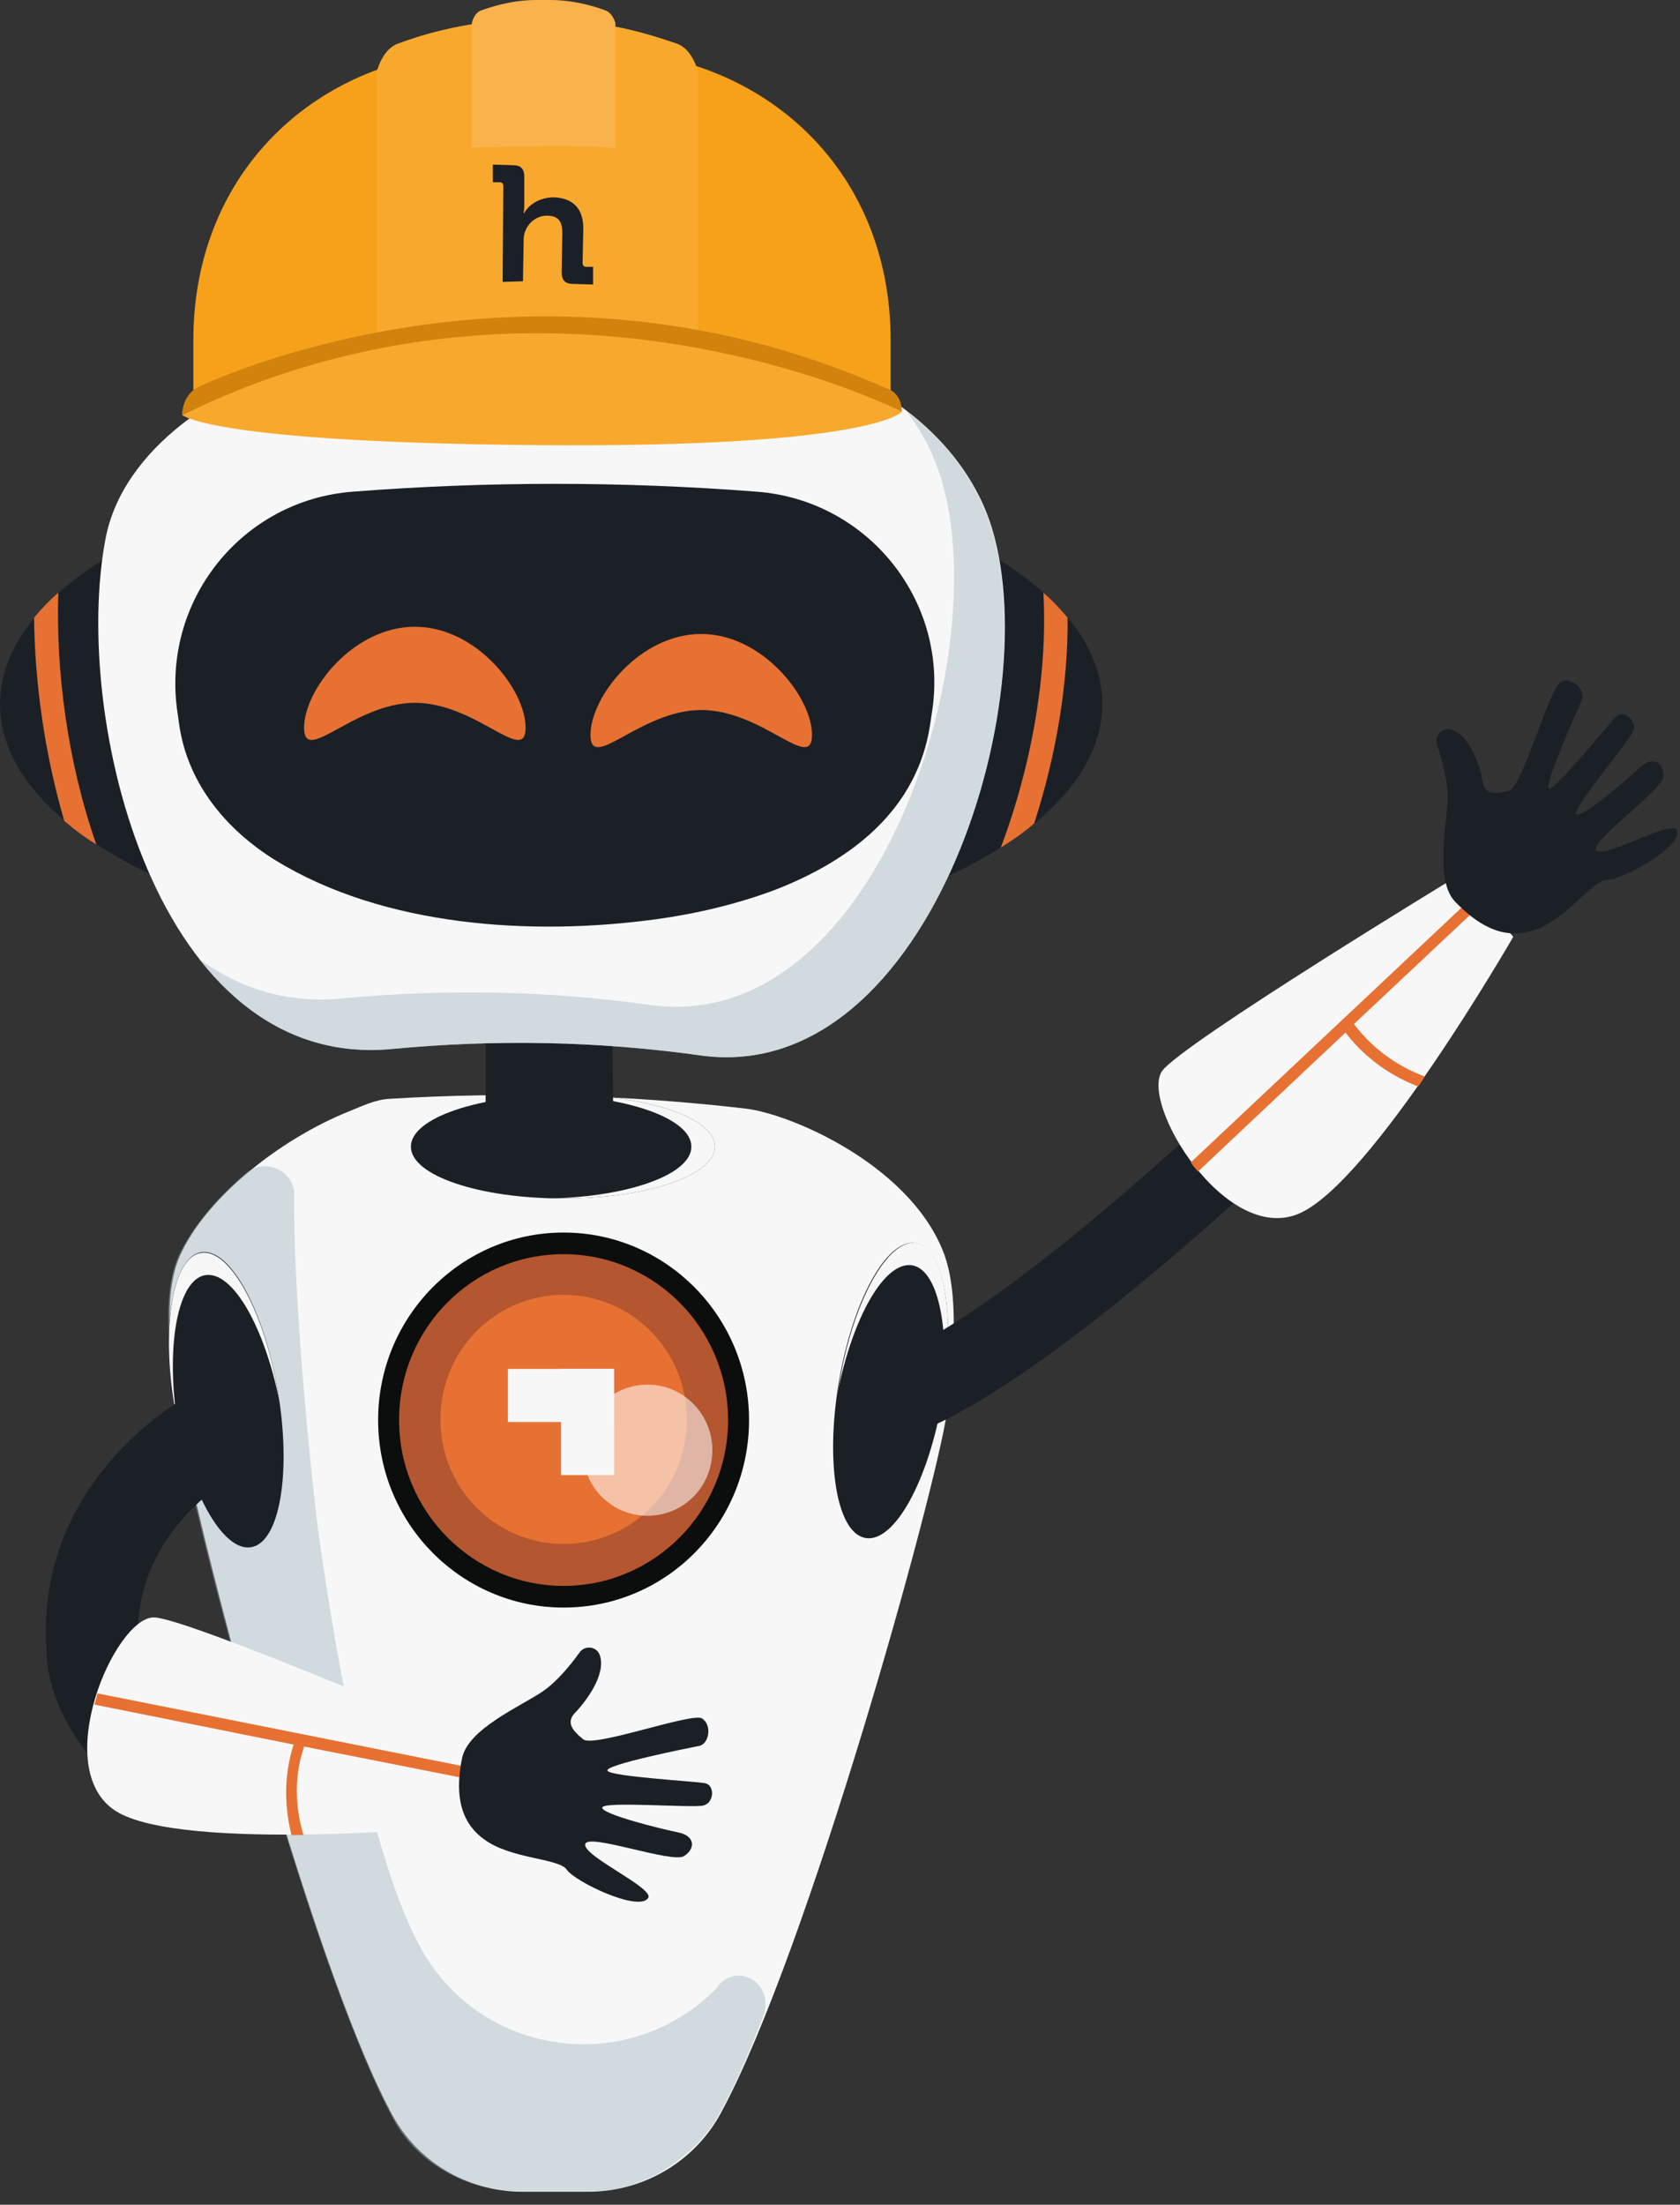
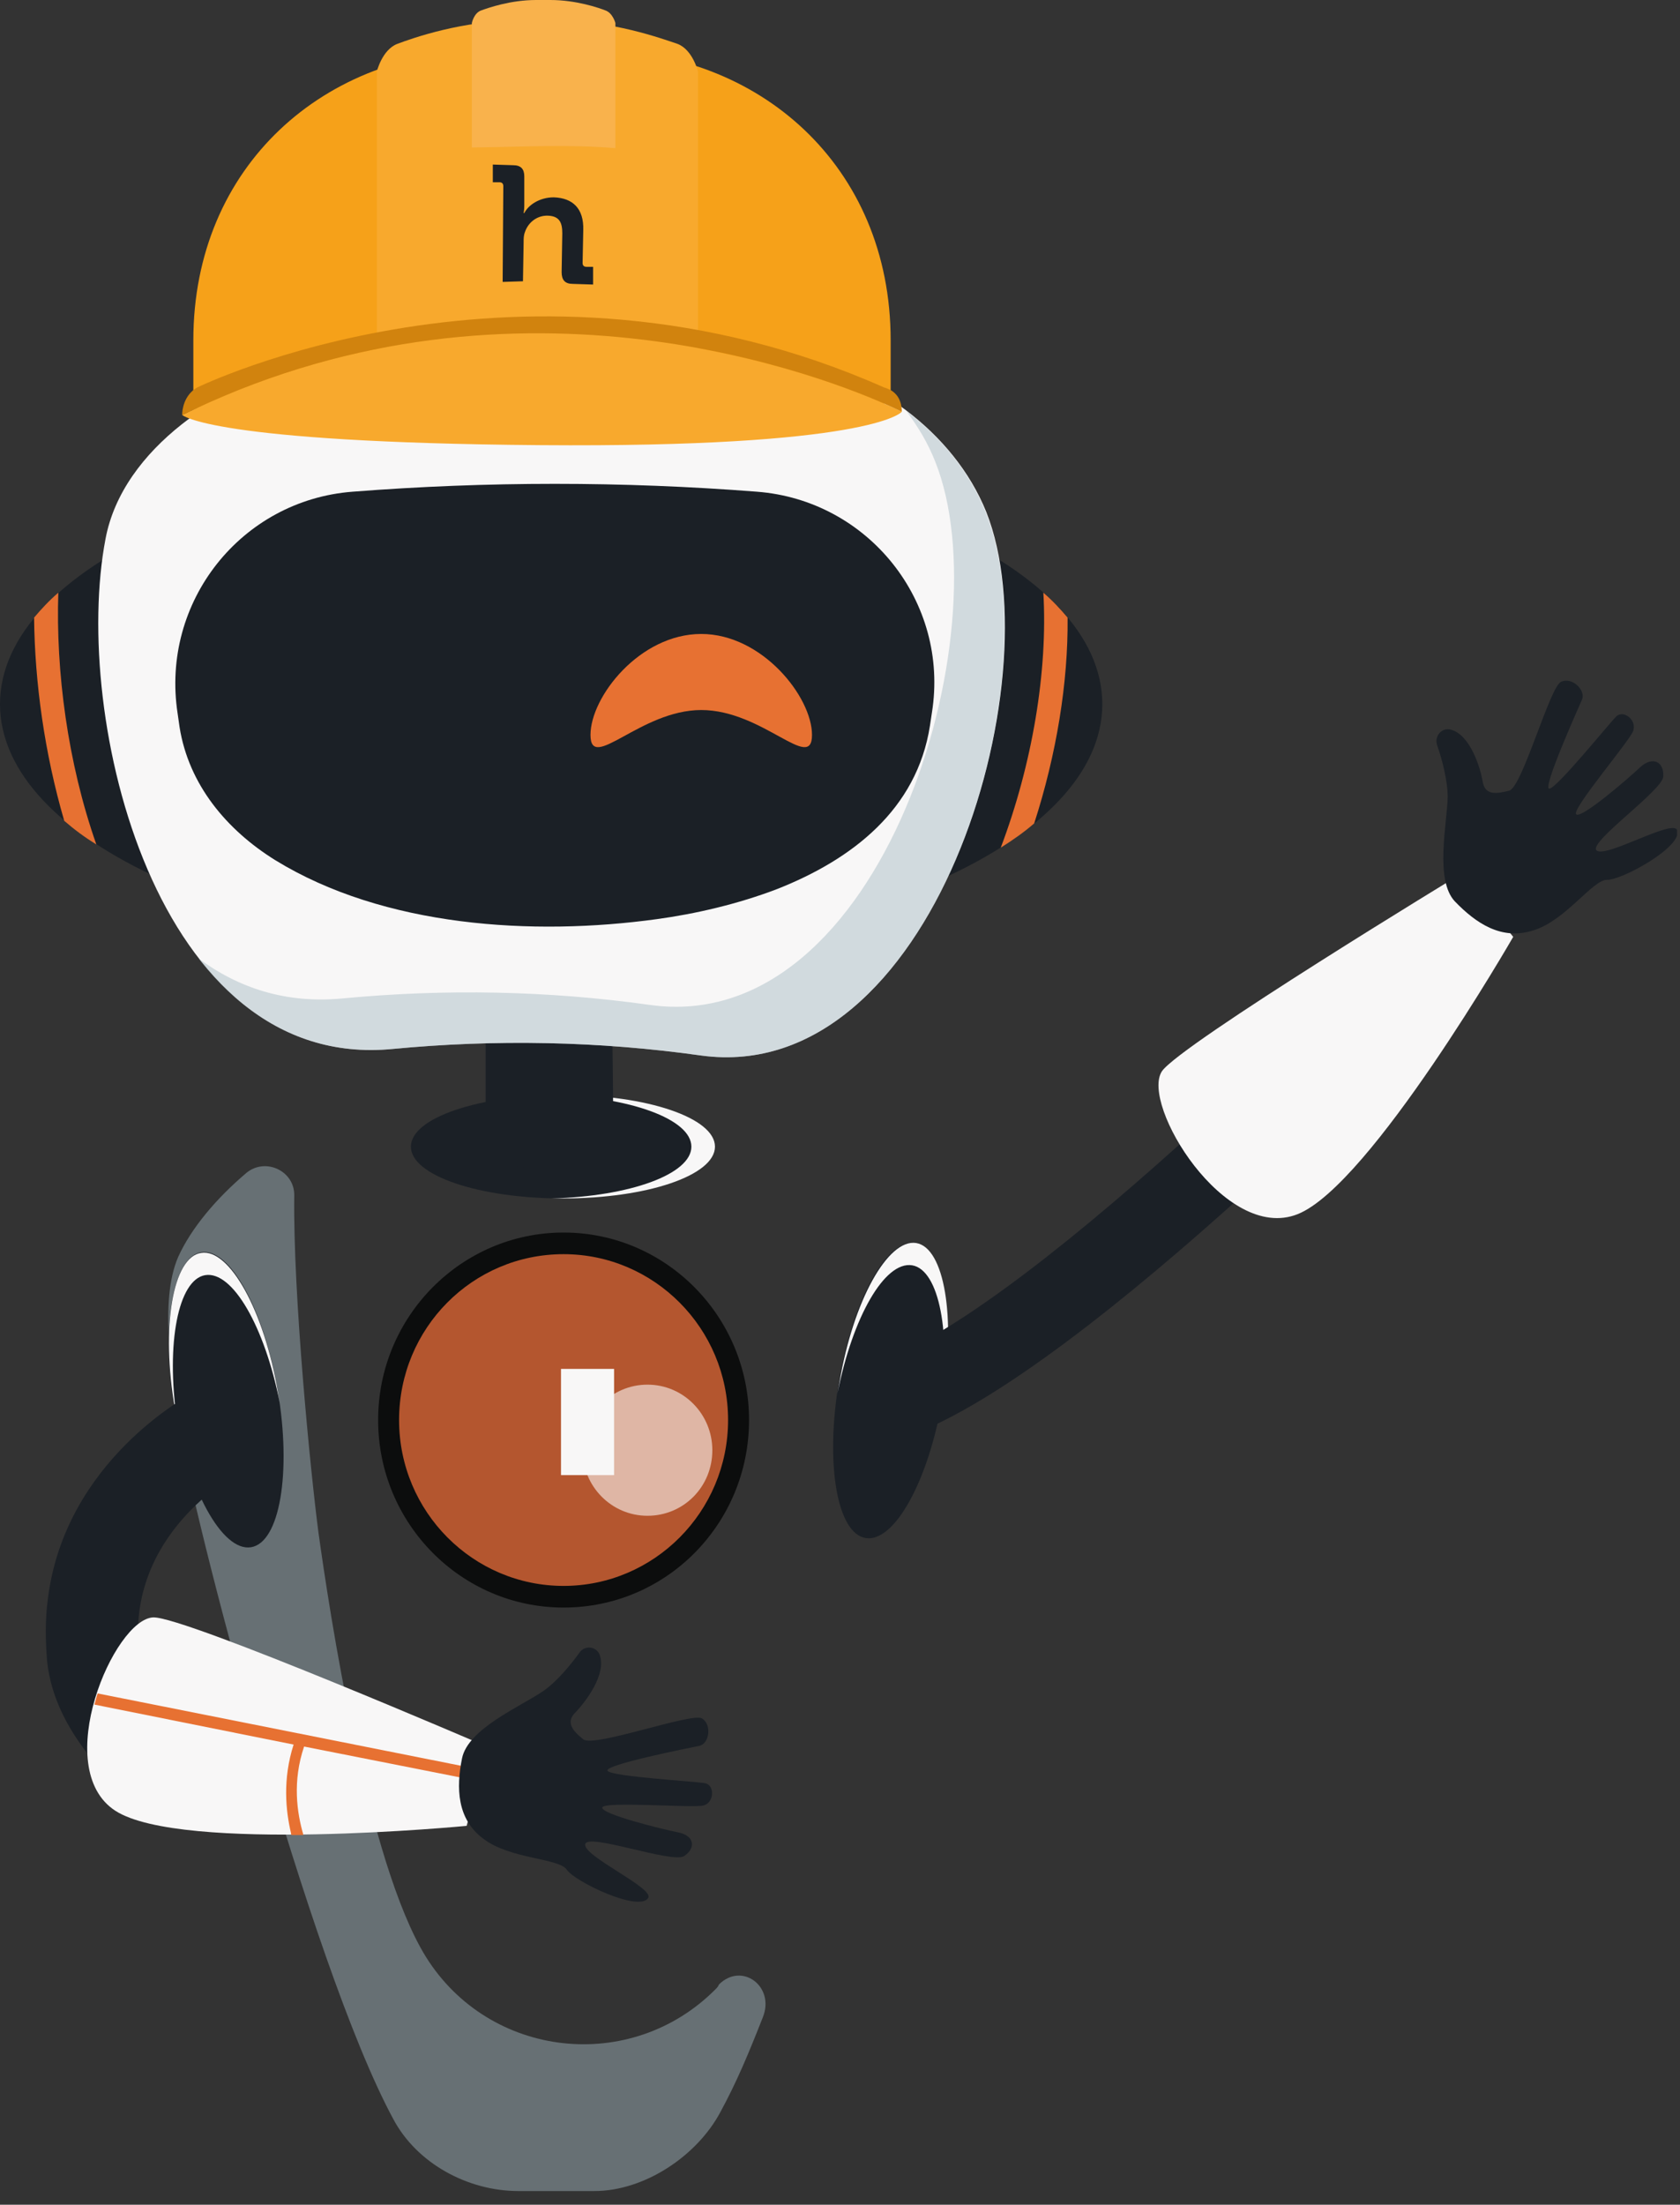
<svg xmlns="http://www.w3.org/2000/svg" width="93" height="122" viewBox="0 0 93 122" fill="none">
  <rect x="0" y="0" width="93" height="122" fill="#333333" stroke="none" />
  <g clip-path="url(#clip0)">
-     <path d="M28.913 121.28H32.578C35.625 121.28 38.455 119.611 39.906 116.926C44.731 108.038 51.769 82.607 52.422 78.144C52.785 75.351 53.148 71.469 52.168 69.147C50.209 64.395 43.752 61.638 41.285 61.347C34.754 60.585 28.188 60.404 21.585 60.803C20.787 60.839 20.061 61.202 19.336 61.492C15.454 63.052 11.354 66.317 9.94 69.546C8.851 72.049 9.649 76.222 10.012 78.979C10.629 83.405 16.978 108.038 21.585 116.781C22.964 119.538 25.794 121.28 28.913 121.28Z" fill="#F8F7F7" />
    <path opacity="0.46" d="M39.616 110.07C34.936 114.786 27.1 113.915 23.581 108.292C20.316 103.032 18.212 88.992 17.631 84.82C17.196 81.519 16.216 71.614 16.289 66.172C16.325 64.794 14.693 64.032 13.64 64.903C11.972 66.318 10.593 67.95 9.867 69.546C8.779 72.05 9.577 76.222 9.94 78.979C10.557 83.478 17.123 108.655 21.767 117.253C23.073 119.72 25.903 121.244 28.696 121.244H32.904C35.662 121.244 38.564 119.321 39.87 116.89C40.777 115.221 41.43 113.661 42.228 111.63C42.917 109.925 41.067 108.546 39.797 109.816C39.761 109.925 39.688 109.997 39.616 110.07Z" fill="#A4B7C0" />
    <path d="M39.579 63.452C39.579 65.048 35.806 66.318 31.163 66.318C26.519 66.318 22.746 65.048 22.746 63.452C22.746 61.855 26.519 60.586 31.163 60.586C35.806 60.586 39.579 61.855 39.579 63.452Z" fill="#1B2026" />
    <path d="M31.163 60.586C30.945 60.586 30.727 60.586 30.51 60.586C34.863 60.694 38.273 61.928 38.273 63.452C38.273 64.975 34.863 66.209 30.51 66.318C30.727 66.318 30.945 66.318 31.163 66.318C35.806 66.318 39.579 65.048 39.579 63.452C39.579 61.855 35.806 60.586 31.163 60.586Z" fill="#F8F7F7" />
    <path d="M50.681 68.784C49.085 68.531 47.199 71.977 46.437 76.476C45.675 80.974 46.328 84.856 47.924 85.11C49.52 85.364 51.407 81.918 52.169 77.419C52.931 72.92 52.278 69.038 50.681 68.784Z" fill="#1B2026" />
    <path d="M52.168 77.419C52.132 77.637 52.095 77.854 52.059 78.036C52.676 73.791 51.986 70.272 50.499 70.018C48.975 69.764 47.198 72.884 46.363 77.092C46.4 76.875 46.436 76.693 46.472 76.476C47.234 71.977 49.157 68.531 50.717 68.784C52.277 69.038 52.93 72.92 52.168 77.419Z" fill="#F8F7F7" />
    <path d="M11.137 69.293C12.733 69.038 14.62 72.485 15.381 76.984C16.143 81.482 15.49 85.364 13.894 85.618C12.298 85.872 10.411 82.425 9.649 77.927C8.887 73.428 9.577 69.546 11.137 69.293Z" fill="#1B2026" />
    <path d="M9.686 77.963C9.722 78.181 9.758 78.398 9.795 78.58C9.178 74.335 9.867 70.816 11.355 70.562C12.878 70.308 14.656 73.428 15.49 77.637C15.454 77.419 15.418 77.237 15.382 77.02C14.62 72.521 12.697 69.075 11.137 69.329C9.577 69.546 8.888 73.428 9.686 77.963Z" fill="#F8F7F7" />
    <path d="M31.198 88.956C25.539 88.956 20.932 84.312 20.932 78.58C20.932 72.848 25.539 68.204 31.198 68.204C36.858 68.204 41.465 72.848 41.465 78.58C41.465 84.312 36.894 88.956 31.198 88.956Z" fill="#0C0D0D" />
    <path d="M31.198 87.758C26.191 87.758 22.092 83.659 22.092 78.58C22.092 73.501 26.155 69.401 31.198 69.401C36.204 69.401 40.304 73.501 40.304 78.58C40.304 83.659 36.204 87.758 31.198 87.758Z" fill="#B4562F" />
-     <path d="M31.199 85.437C27.426 85.437 24.379 82.353 24.379 78.544C24.379 74.734 27.426 71.651 31.199 71.651C34.972 71.651 38.02 74.734 38.02 78.544C38.02 82.389 34.972 85.437 31.199 85.437Z" fill="#E77132" />
    <path opacity="0.57" d="M35.842 83.877C33.846 83.877 32.25 82.244 32.25 80.249C32.25 78.253 33.846 76.621 35.842 76.621C37.837 76.621 39.433 78.253 39.433 80.249C39.433 82.28 37.837 83.877 35.842 83.877Z" fill="white" />
    <path d="M33.921 51.879C33.776 61.601 34.284 62.508 33.413 64.322C32.506 64.54 31.49 64.649 30.402 64.649C29.314 64.649 28.298 64.54 27.391 64.322C27.064 63.633 26.883 62.835 26.883 61.964V51.879H33.921Z" fill="#1B2026" />
    <path d="M30.511 52.677C47.361 52.677 61.021 46.537 61.021 38.963C61.021 31.39 47.361 25.25 30.511 25.25C13.66 25.25 0 31.39 0 38.963C0 46.537 13.66 52.677 30.511 52.677Z" fill="#1B2026" />
    <path d="M3.556 45.421C4.1 45.893 4.68 46.328 5.333 46.727C3.737 42.192 3.084 37.113 3.229 32.796C2.721 33.231 2.286 33.703 1.887 34.175C1.923 37.766 2.467 41.684 3.556 45.421Z" fill="#E77132" />
    <path d="M59.099 34.175C58.7 33.703 58.264 33.231 57.757 32.796C58.011 37.15 57.14 42.301 55.398 46.908C56.088 46.473 56.705 46.038 57.249 45.566C58.482 41.757 59.135 37.766 59.099 34.175Z" fill="#E77132" />
    <path d="M38.818 58.409C33.158 57.611 27.427 57.502 21.731 58.046C8.634 59.316 3.954 39.689 5.841 29.821C6.784 24.778 12.407 21.187 17.16 20.062C25.758 18.03 34.936 17.885 43.571 19.699C48.214 20.679 52.785 23.835 54.599 28.334C58.336 37.766 51.624 60.15 38.818 58.409Z" fill="#F8F7F7" />
    <path opacity="0.46" d="M54.563 28.334C53.656 26.084 52.096 24.198 50.173 22.747C50.826 23.617 51.37 24.524 51.77 25.54C55.542 34.973 48.831 57.357 36.025 55.615C30.365 54.817 24.633 54.708 18.937 55.252C15.817 55.543 13.205 54.672 10.992 53.039C13.604 56.377 17.123 58.481 21.731 58.046C27.427 57.502 33.158 57.611 38.818 58.409C51.624 60.15 58.336 37.766 54.563 28.334Z" fill="#A4B7C0" />
    <path d="M43.026 49.194C40.849 50.028 38.491 50.572 36.351 50.863C29.494 51.806 21.259 51.298 15.237 47.598C12.552 45.929 10.448 43.426 9.94 40.233C9.904 39.979 9.867 39.725 9.831 39.471C8.888 33.304 13.35 27.681 19.517 27.209C26.955 26.629 34.464 26.629 41.901 27.209C48.069 27.681 52.568 33.304 51.588 39.435C51.552 39.689 51.515 39.907 51.479 40.16C50.754 44.804 47.162 47.561 43.026 49.194Z" fill="#1B2026" />
-     <path d="M29.096 40.269C29.096 42.374 26.375 38.891 22.965 38.891C19.591 38.891 16.834 42.374 16.834 40.269C16.834 38.165 19.555 34.682 22.965 34.682C26.375 34.682 29.096 38.165 29.096 40.269Z" fill="#E77132" />
    <path d="M44.95 40.669C44.95 42.773 42.229 39.29 38.819 39.29C35.445 39.29 32.688 42.773 32.688 40.669C32.688 38.564 35.408 35.081 38.819 35.081C42.193 35.081 44.95 38.564 44.95 40.669Z" fill="#E77132" />
    <path d="M49.304 18.829C49.304 9.142 41.975 2.794 33.015 2.794H32.761C32.615 2.794 32.47 2.757 32.325 2.757C32.216 2.757 32.071 2.757 31.962 2.721C30.983 2.685 29.967 2.648 28.988 2.721C28.843 2.721 28.734 2.721 28.589 2.757C28.48 2.757 28.371 2.757 28.262 2.794H26.992C18.031 2.794 10.703 9.142 10.703 18.829V22.674C10.776 22.638 10.848 22.602 10.921 22.566C10.921 22.638 10.921 22.711 10.921 22.747C10.921 22.747 29.786 14.403 48.905 22.747C48.905 22.747 48.905 22.747 48.941 22.783C48.941 22.638 48.941 22.493 48.941 22.311C49.086 22.384 49.195 22.42 49.304 22.493V18.829Z" fill="#F6A119" />
    <path d="M38.638 3.954V20.824C33.051 20.389 26.992 20.715 20.861 20.788V3.954C20.861 3.954 21.152 2.757 21.986 2.431C22.857 2.104 25.614 1.125 28.843 1.125H30.657C33.885 1.125 36.643 2.14 37.513 2.431C38.348 2.757 38.638 3.954 38.638 3.954Z" fill="#F8A92D" />
    <path d="M34.066 1.27V8.199C31.563 7.981 28.878 8.126 26.121 8.163V1.27C26.121 1.27 26.23 0.726 26.629 0.58C27.028 0.435 28.262 0 29.676 0H30.474C31.889 0 33.159 0.435 33.522 0.58C33.921 0.726 34.066 1.27 34.066 1.27Z" fill="#F9B24C" />
    <path d="M49.92 22.783C49.884 22.856 47.997 24.778 29.894 24.633C11.646 24.488 10.086 22.964 10.086 22.964C30.547 12.915 49.92 22.783 49.92 22.783Z" fill="#F8A92D" />
    <path d="M49.92 22.783C49.92 22.783 49.703 22.674 49.304 22.493C45.894 20.933 28.806 14.112 10.703 22.674C10.485 22.783 10.304 22.856 10.086 22.964C10.086 22.964 10.05 22.13 10.703 21.586C10.776 21.549 10.848 21.477 10.921 21.441C10.921 21.441 28.988 12.589 48.941 21.441C48.941 21.441 49.086 21.477 49.304 21.586C49.558 21.731 49.92 22.057 49.92 22.783Z" fill="#D1830E" />
    <path d="M49.52 79.124C49.012 78.906 48.541 78.507 48.323 77.963C47.851 76.838 48.359 75.569 49.447 75.061C59.025 70.889 78.289 50.79 78.471 50.573C79.305 49.702 80.683 49.666 81.59 50.5C82.461 51.334 82.497 52.713 81.663 53.62C80.865 54.491 61.601 74.589 51.225 79.088C50.645 79.305 50.028 79.305 49.52 79.124Z" fill="#1B2026" />
    <path d="M83.767 51.842C83.767 51.842 75.858 65.592 71.831 67.188C67.804 68.785 63.124 61.093 64.321 59.279C65.337 57.792 80.937 48.323 80.937 48.323L83.767 51.842Z" fill="#F8F7F7" />
-     <path d="M74.951 56.667L82.171 49.883L81.772 49.412L65.918 64.322C66.027 64.504 66.172 64.649 66.317 64.83L74.48 57.139C75.713 58.735 77.201 59.606 78.398 60.078C78.434 60.078 78.47 60.114 78.507 60.114C78.652 59.932 78.761 59.751 78.87 59.57C77.709 59.134 76.185 58.3 74.951 56.667Z" fill="#E77132" />
    <path d="M80.321 40.378C79.814 40.233 79.378 40.741 79.559 41.249C79.814 41.974 80.14 43.172 80.14 44.115C80.104 45.602 79.414 48.686 80.539 49.883C81.7 51.081 83.115 52.06 84.892 51.48C86.67 50.935 88.158 48.686 88.956 48.686C89.754 48.722 93.2 46.836 92.838 45.929C92.584 45.312 88.847 47.525 88.375 47.053C87.94 46.582 92.076 43.716 92.076 42.954C92.112 42.156 91.495 41.829 90.806 42.446C90.117 43.099 87.505 45.348 87.251 45.058C86.997 44.768 90.189 41.031 90.407 40.451C90.624 39.834 89.863 39.254 89.464 39.653C89.064 40.052 86.162 43.643 85.763 43.643C85.364 43.643 87.359 39.217 87.577 38.709C87.795 38.202 87.033 37.44 86.416 37.73C85.799 37.984 84.276 43.535 83.55 43.752C82.825 43.934 82.172 44.042 82.063 43.172C81.954 42.555 81.41 40.669 80.321 40.378Z" fill="#1B2026" />
    <path d="M13.533 97.844C9.977 95.558 7.909 93.309 7.692 91.422C7.002 84.929 12.88 81.7 13.134 81.555C14.367 80.902 14.839 79.378 14.222 78.108C13.569 76.875 12.045 76.367 10.775 77.02C10.449 77.201 3.592 80.829 2.649 88.484C2.504 89.572 2.504 90.733 2.613 91.967C2.83 93.962 3.81 95.921 5.515 97.844H13.533Z" fill="#1B2026" />
    <path d="M25.832 101.036C25.832 101.036 10.05 102.56 6.386 100.202C2.758 97.844 6.314 89.572 8.49 89.5C10.268 89.463 27.029 96.683 27.029 96.683L25.832 101.036Z" fill="#F8F7F7" />
    <path d="M16.834 96.647L26.556 98.569L26.738 97.953L5.406 93.708C5.333 93.889 5.297 94.107 5.225 94.325L16.253 96.538C15.637 98.46 15.818 100.202 16.108 101.435C16.108 101.472 16.108 101.508 16.145 101.544C16.362 101.544 16.58 101.544 16.797 101.544C16.435 100.311 16.181 98.569 16.834 96.647Z" fill="#E77132" />
    <path d="M33.195 91.568C33.014 91.096 32.361 91.023 32.071 91.459C31.599 92.112 30.837 93.055 30.039 93.599C28.806 94.434 25.903 95.667 25.577 97.3C25.25 98.932 25.287 100.674 26.774 101.762C28.261 102.887 30.946 102.814 31.381 103.467C31.817 104.12 35.372 105.825 35.88 105.027C36.243 104.483 32.252 102.705 32.397 102.052C32.506 101.399 37.222 103.141 37.875 102.705C38.528 102.27 38.456 101.581 37.549 101.399C36.642 101.218 33.268 100.383 33.34 100.021C33.413 99.658 38.311 100.057 38.927 99.912C39.544 99.767 39.58 98.787 39.036 98.678C38.492 98.569 33.848 98.315 33.631 97.989C33.413 97.662 38.166 96.719 38.71 96.61C39.254 96.501 39.435 95.449 38.855 95.087C38.274 94.76 32.869 96.719 32.288 96.248C31.708 95.776 31.273 95.304 31.889 94.724C32.397 94.18 33.594 92.656 33.195 91.568Z" fill="#1B2026" />
    <path d="M27.862 10.303C27.862 10.158 27.789 10.085 27.644 10.085H27.281V9.106L28.406 9.142C28.841 9.142 29.023 9.36 29.023 9.759V11.392C29.023 11.609 28.986 11.791 28.986 11.791H29.023C29.24 11.355 29.857 10.92 30.655 10.92C31.707 10.956 32.324 11.537 32.288 12.734L32.251 14.548C32.251 14.693 32.324 14.765 32.469 14.765H32.832V15.745L31.707 15.709C31.272 15.709 31.09 15.491 31.09 15.056L31.127 12.915C31.127 12.335 30.982 11.972 30.365 11.936C29.748 11.899 29.24 12.299 29.059 12.843C28.986 13.024 28.986 13.206 28.986 13.423L28.95 15.564L27.825 15.6L27.862 10.303Z" fill="#1B2026" />
    <path d="M33.993 75.75H31.055V81.627H33.993V75.75Z" fill="#F8F7F7" />
-     <path d="M33.992 75.75H28.115V78.689H33.992V75.75Z" fill="#F8F7F7" />
+     <path d="M33.992 75.75H28.115V78.689V75.75Z" fill="#F8F7F7" />
  </g>
  <defs>
    <clipPath id="clip0">
      <rect width="92.837" height="121.28" fill="white" />
    </clipPath>
  </defs>
</svg>